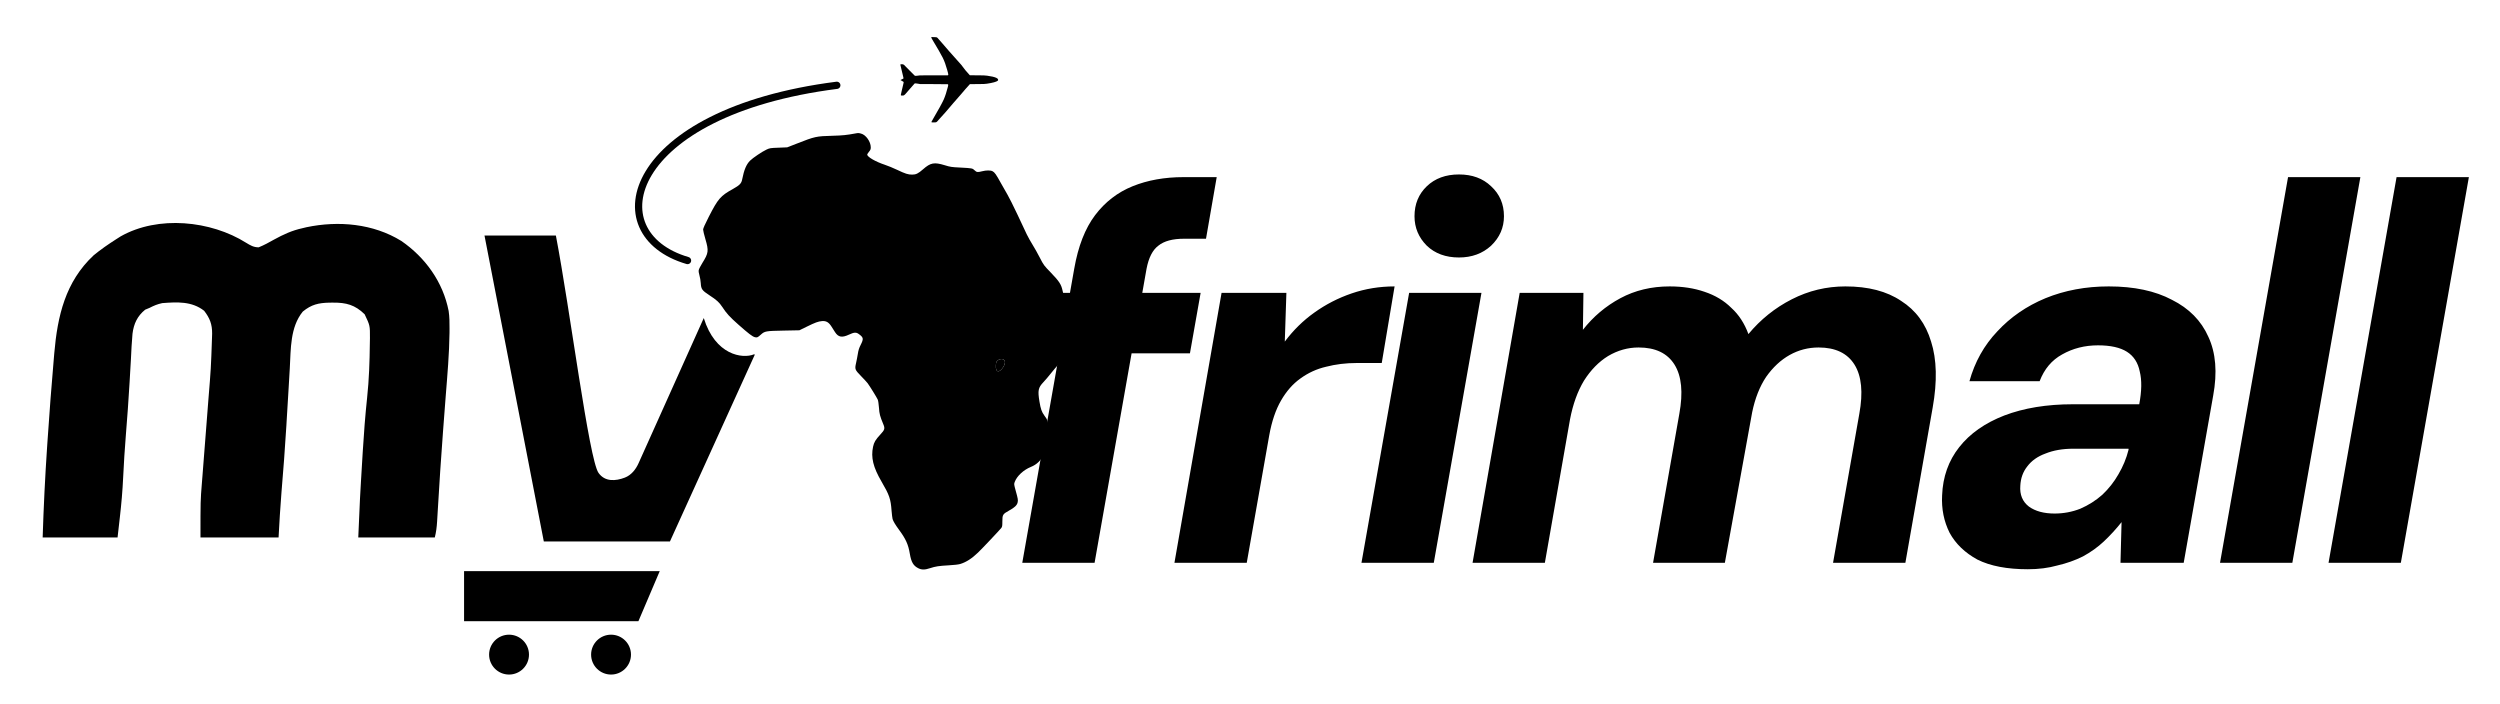
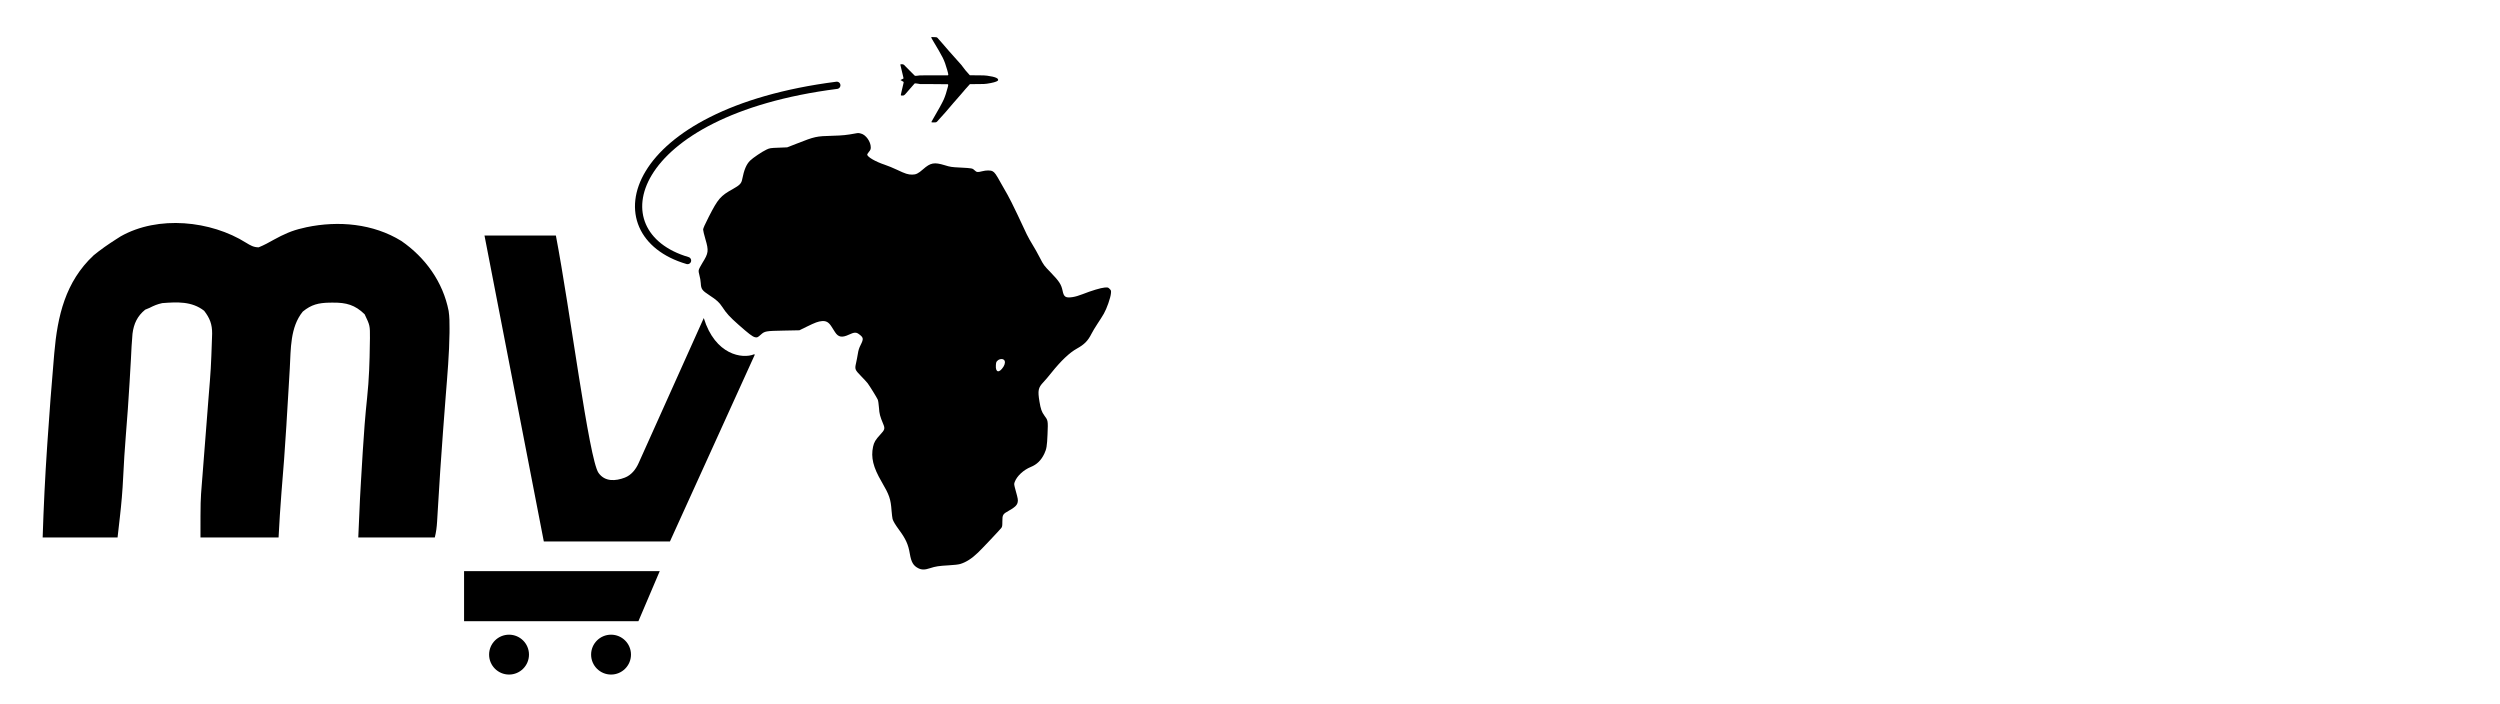
<svg xmlns="http://www.w3.org/2000/svg" width="142" height="40" viewBox="0 0 142 40" fill="none">
  <path d="M48.58 7.581C48.084 7.673 47.853 7.696 47.299 7.711C46.347 7.737 46.292 7.751 45.247 8.161L44.713 8.369L44.22 8.389C43.752 8.406 43.72 8.412 43.539 8.496C43.29 8.611 42.76 8.969 42.604 9.125C42.39 9.338 42.263 9.647 42.156 10.187C42.113 10.418 42.015 10.518 41.634 10.732C40.921 11.127 40.788 11.28 40.255 12.322C40.035 12.752 39.937 12.974 39.937 13.041C39.937 13.095 39.995 13.338 40.067 13.583C40.263 14.25 40.246 14.374 39.894 14.937C39.793 15.101 39.698 15.283 39.689 15.338C39.675 15.404 39.689 15.508 39.729 15.644C39.764 15.756 39.796 15.955 39.804 16.088C39.822 16.42 39.877 16.498 40.292 16.769C40.708 17.04 40.852 17.173 41.022 17.43C41.267 17.805 41.447 18.001 41.943 18.44C42.52 18.951 42.733 19.112 42.869 19.15C42.999 19.187 43.036 19.17 43.215 19.008C43.441 18.806 43.492 18.798 44.511 18.778L45.406 18.76L45.824 18.555C46.306 18.319 46.468 18.258 46.69 18.238C46.924 18.218 47.074 18.304 47.227 18.547C47.293 18.651 47.386 18.792 47.429 18.864C47.616 19.155 47.824 19.193 48.219 19.008C48.517 18.87 48.629 18.861 48.785 18.977C49.05 19.17 49.062 19.242 48.886 19.591C48.794 19.773 48.756 19.894 48.724 20.105C48.698 20.255 48.655 20.492 48.623 20.627C48.545 20.968 48.56 21.005 48.906 21.36C49.062 21.519 49.229 21.701 49.279 21.764C49.406 21.935 49.809 22.587 49.858 22.702C49.882 22.757 49.91 22.962 49.925 23.155C49.948 23.513 49.983 23.64 50.167 24.084C50.277 24.344 50.257 24.41 49.997 24.688C49.734 24.97 49.642 25.123 49.59 25.374C49.46 25.983 49.596 26.54 50.069 27.351C50.519 28.122 50.592 28.335 50.641 29.011C50.658 29.216 50.684 29.426 50.698 29.478C50.739 29.614 50.854 29.804 51.065 30.093C51.449 30.612 51.593 30.93 51.679 31.458C51.76 31.931 51.878 32.133 52.156 32.274C52.349 32.372 52.528 32.372 52.822 32.274C53.139 32.17 53.324 32.142 53.893 32.11C54.187 32.095 54.444 32.064 54.539 32.035C54.874 31.934 55.2 31.726 55.552 31.386C55.789 31.16 56.781 30.107 56.871 29.992C56.926 29.92 56.934 29.873 56.934 29.617C56.934 29.236 56.958 29.198 57.312 29.002C57.627 28.829 57.765 28.699 57.8 28.543C57.832 28.404 57.823 28.344 57.693 27.877C57.59 27.498 57.59 27.498 57.639 27.369C57.765 27.034 58.138 26.691 58.55 26.523C58.894 26.384 59.136 26.148 59.315 25.776C59.445 25.499 59.471 25.351 59.5 24.659C59.532 23.891 59.529 23.883 59.321 23.605C59.171 23.404 59.11 23.227 59.041 22.809C58.937 22.177 58.969 22.021 59.266 21.707C59.359 21.611 59.563 21.372 59.719 21.173C60.265 20.492 60.747 20.033 61.165 19.802C61.595 19.563 61.794 19.36 61.999 18.953C62.057 18.835 62.207 18.587 62.331 18.399C62.455 18.215 62.622 17.952 62.7 17.814C62.865 17.528 63.081 16.91 63.101 16.665C63.116 16.509 63.113 16.495 63.026 16.408C62.937 16.319 62.928 16.319 62.741 16.333C62.524 16.351 61.999 16.509 61.494 16.708C61.283 16.792 61.073 16.853 60.917 16.876C60.524 16.933 60.426 16.87 60.354 16.509C60.279 16.157 60.166 15.981 59.702 15.499C59.286 15.069 59.281 15.061 59.061 14.634C58.94 14.397 58.755 14.068 58.649 13.9C58.545 13.733 58.395 13.468 58.319 13.309C58.244 13.15 58.002 12.637 57.783 12.169C57.563 11.702 57.312 11.205 57.229 11.064C57.145 10.925 56.972 10.62 56.845 10.389C56.577 9.901 56.496 9.788 56.374 9.725C56.262 9.667 56.02 9.667 55.783 9.728C55.526 9.794 55.477 9.788 55.356 9.673C55.232 9.555 55.232 9.555 54.539 9.517C54.051 9.494 53.974 9.482 53.659 9.384C53.059 9.203 52.857 9.24 52.43 9.615C52.153 9.858 52.029 9.918 51.809 9.918C51.578 9.918 51.423 9.869 50.958 9.647C50.745 9.546 50.433 9.416 50.263 9.361C49.723 9.182 49.258 8.911 49.258 8.778C49.258 8.758 49.304 8.686 49.359 8.62C49.44 8.522 49.46 8.475 49.46 8.371C49.46 8.048 49.183 7.656 48.906 7.587C48.759 7.549 48.75 7.549 48.58 7.581ZM57.027 20.443C57.108 20.515 57.093 20.677 56.995 20.832C56.756 21.207 56.539 21.167 56.565 20.752C56.577 20.578 56.585 20.549 56.669 20.477C56.776 20.379 56.94 20.365 57.027 20.443Z" fill="#FAFAFA" style="fill:#FAFAFA;fill:color(display-p3 0.98 0.98 0.98);fill-opacity:1;" />
-   <path d="M57.028 20.443C57.108 20.515 57.094 20.676 56.996 20.832C56.756 21.207 56.54 21.167 56.566 20.752C56.577 20.578 56.586 20.549 56.67 20.477C56.776 20.379 56.941 20.365 57.028 20.443Z" fill="#FAFAFA" style="fill:#FAFAFA;fill:color(display-p3 0.98 0.98 0.98);fill-opacity:1;" />
-   <path d="M58.065 31.968L61.016 15.264C61.239 13.986 61.635 12.972 62.202 12.222C62.77 11.471 63.48 10.923 64.332 10.579C65.184 10.234 66.148 10.061 67.223 10.061H69.109L68.501 13.56H67.253C66.604 13.56 66.117 13.692 65.793 13.956C65.468 14.199 65.245 14.636 65.124 15.264L62.172 31.968H58.065ZM58.065 20.071L58.643 16.633H68.196L67.588 20.071H58.065ZM66.708 31.968L69.385 16.633H73.067L72.976 19.402C73.463 18.753 74.02 18.206 74.649 17.759C75.298 17.293 76.008 16.927 76.779 16.664C77.55 16.4 78.361 16.268 79.213 16.268L78.483 20.619H77.053C76.444 20.619 75.866 20.69 75.318 20.832C74.791 20.954 74.304 21.177 73.858 21.502C73.432 21.806 73.067 22.222 72.763 22.749C72.458 23.276 72.235 23.936 72.093 24.727L70.815 31.968H66.708ZM77.331 31.968L80.039 16.633H84.147L81.439 31.968H77.331ZM82.869 14.625C82.118 14.625 81.51 14.402 81.043 13.956C80.577 13.489 80.344 12.931 80.344 12.282C80.344 11.593 80.577 11.025 81.043 10.579C81.51 10.132 82.118 9.909 82.869 9.909C83.619 9.909 84.228 10.132 84.694 10.579C85.181 11.025 85.425 11.593 85.425 12.282C85.425 12.931 85.181 13.489 84.694 13.956C84.208 14.402 83.599 14.625 82.869 14.625ZM83.641 31.968L86.318 16.633H89.939L89.909 18.733C90.497 17.982 91.207 17.384 92.038 16.938C92.87 16.491 93.803 16.268 94.838 16.268C95.568 16.268 96.227 16.37 96.815 16.573C97.424 16.775 97.931 17.08 98.337 17.485C98.763 17.871 99.087 18.368 99.31 18.976C100 18.145 100.821 17.485 101.775 16.999C102.728 16.512 103.742 16.268 104.817 16.268C106.116 16.268 107.17 16.542 107.982 17.09C108.813 17.617 109.381 18.388 109.686 19.402C110.01 20.416 110.04 21.664 109.777 23.145L108.225 31.968H104.117L105.608 23.51C105.831 22.293 105.74 21.36 105.335 20.71C104.929 20.061 104.249 19.737 103.296 19.737C102.708 19.737 102.16 19.879 101.653 20.163C101.146 20.447 100.7 20.863 100.314 21.41C99.949 21.958 99.686 22.627 99.523 23.418L97.972 31.968H93.894L95.385 23.51C95.608 22.293 95.517 21.36 95.112 20.71C94.706 20.061 94.026 19.737 93.073 19.737C92.464 19.737 91.886 19.899 91.338 20.224C90.811 20.548 90.355 21.015 89.969 21.623C89.604 22.232 89.341 22.962 89.178 23.814L87.748 31.968H83.641ZM115.18 32.333C114.004 32.333 113.05 32.151 112.32 31.786C111.61 31.4 111.083 30.893 110.738 30.264C110.414 29.615 110.271 28.905 110.312 28.135C110.353 27.08 110.677 26.167 111.286 25.396C111.894 24.625 112.746 24.027 113.841 23.601C114.957 23.175 116.255 22.962 117.736 22.962H121.509C121.651 22.212 121.661 21.593 121.539 21.106C121.438 20.599 121.195 20.224 120.809 19.98C120.424 19.737 119.876 19.615 119.166 19.615C118.416 19.615 117.736 19.788 117.128 20.133C116.539 20.457 116.113 20.964 115.85 21.654H111.864C112.168 20.558 112.695 19.615 113.446 18.824C114.196 18.013 115.109 17.384 116.184 16.938C117.28 16.491 118.477 16.268 119.775 16.268C121.215 16.268 122.412 16.522 123.365 17.029C124.339 17.516 125.028 18.215 125.434 19.128C125.86 20.041 125.951 21.157 125.708 22.475L124.034 31.968H120.444L120.505 29.656C120.201 30.041 119.866 30.406 119.501 30.751C119.156 31.076 118.76 31.36 118.314 31.603C117.868 31.826 117.381 31.999 116.854 32.12C116.347 32.262 115.789 32.333 115.18 32.333ZM116.702 29.169C117.209 29.169 117.696 29.078 118.162 28.895C118.629 28.692 119.044 28.428 119.41 28.104C119.775 27.759 120.079 27.374 120.322 26.948C120.586 26.502 120.779 26.035 120.901 25.548V25.487H117.767C117.158 25.487 116.631 25.579 116.184 25.761C115.738 25.923 115.393 26.167 115.15 26.491C114.907 26.796 114.775 27.161 114.754 27.587C114.714 28.094 114.876 28.49 115.241 28.773C115.606 29.037 116.093 29.169 116.702 29.169ZM126.097 31.968L129.961 10.061H134.069L130.205 31.968H126.097ZM132.261 31.968L136.125 10.061H140.232L136.368 31.968H132.261Z" fill="#FAFAFA" style="fill:#FAFAFA;fill:color(display-p3 0.98 0.98 0.98);fill-opacity:1;" />
  <path d="M13.979 13.789C14.222 13.937 14.404 14.048 14.693 14.048C14.999 13.925 15.282 13.769 15.569 13.607C16.095 13.318 16.591 13.089 17.181 12.961C17.256 12.943 17.331 12.925 17.408 12.906C19.228 12.525 21.197 12.7 22.795 13.686C24.159 14.626 25.163 16.019 25.483 17.663C25.533 17.995 25.535 18.325 25.533 18.66C25.533 18.741 25.532 18.822 25.532 18.906C25.518 20.101 25.412 21.292 25.318 22.483C25.275 23.028 25.234 23.573 25.193 24.119C25.182 24.255 25.172 24.392 25.162 24.529C25.05 25.996 24.956 27.464 24.869 28.932C24.864 29.014 24.859 29.096 24.854 29.181C24.844 29.331 24.835 29.482 24.827 29.632C24.808 29.945 24.773 30.221 24.697 30.527C23.262 30.527 21.828 30.527 20.35 30.527C20.455 28.118 20.455 28.118 20.503 27.334C20.511 27.197 20.511 27.197 20.52 27.058C20.531 26.869 20.542 26.68 20.554 26.491C20.571 26.208 20.588 25.925 20.605 25.642C20.666 24.62 20.745 23.602 20.853 22.583C20.962 21.561 20.996 20.541 21.007 19.515C21.01 19.361 21.01 19.361 21.013 19.205C21.016 18.49 21.016 18.49 20.712 17.851C20.166 17.317 19.663 17.182 18.913 17.189C18.849 17.189 18.785 17.189 18.719 17.19C18.093 17.204 17.689 17.295 17.198 17.698C16.475 18.587 16.522 19.824 16.46 20.923C16.449 21.103 16.439 21.284 16.428 21.464C16.416 21.653 16.405 21.842 16.395 22.031C16.357 22.682 16.317 23.334 16.277 23.985C16.271 24.082 16.271 24.082 16.266 24.18C16.188 25.45 16.095 26.719 15.986 27.987C15.916 28.834 15.871 29.675 15.823 30.527C14.359 30.527 12.895 30.527 11.387 30.527C11.387 28.433 11.387 28.433 11.467 27.444C11.473 27.372 11.479 27.301 11.484 27.227C11.493 27.117 11.493 27.117 11.502 27.006C11.514 26.849 11.526 26.693 11.538 26.537C11.569 26.13 11.601 25.724 11.633 25.318C11.672 24.827 11.71 24.335 11.748 23.843C11.777 23.46 11.807 23.077 11.837 22.695C11.982 20.925 11.982 20.925 12.043 19.152C12.045 19.086 12.047 19.019 12.049 18.95C12.053 18.418 11.918 18.07 11.596 17.653C10.896 17.104 10.058 17.152 9.214 17.217C8.934 17.278 8.748 17.357 8.489 17.489C8.409 17.522 8.329 17.556 8.246 17.59C7.801 17.951 7.596 18.391 7.526 18.957C7.482 19.434 7.46 19.913 7.437 20.392C7.427 20.569 7.417 20.746 7.406 20.923C7.39 21.196 7.374 21.469 7.359 21.742C7.304 22.737 7.226 23.73 7.148 24.723C7.086 25.517 7.032 26.309 6.996 27.105C6.961 27.865 6.896 28.616 6.809 29.372C6.744 29.944 6.744 29.944 6.678 30.527C5.274 30.527 3.87 30.527 2.423 30.527C2.478 28.803 2.56 27.086 2.677 25.366C2.685 25.25 2.693 25.133 2.701 25.013C2.808 23.443 2.924 21.874 3.062 20.307C3.069 20.226 3.076 20.146 3.083 20.063C3.264 17.959 3.709 16.005 5.32 14.501C5.722 14.169 6.149 13.876 6.588 13.595C6.675 13.54 6.761 13.484 6.851 13.427C8.984 12.218 11.981 12.532 13.979 13.789Z" fill="#D4D4D4" style="fill:#D4D4D4;fill:color(display-p3 0.831 0.831 0.831);fill-opacity:1;" />
  <path d="M37.472 32.442H26.359V35.286H36.261L37.472 32.442Z" fill="#D4D4D4" style="fill:#D4D4D4;fill:color(display-p3 0.831 0.831 0.831);fill-opacity:1;" />
  <path d="M28.914 38.315C29.539 38.315 30.046 37.807 30.046 37.182C30.046 36.557 29.539 36.05 28.914 36.05C28.288 36.05 27.781 36.557 27.781 37.182C27.781 37.807 28.288 38.315 28.914 38.315Z" fill="#D4D4D4" style="fill:#D4D4D4;fill:color(display-p3 0.831 0.831 0.831);fill-opacity:1;" />
  <path d="M34.708 38.315C35.333 38.315 35.84 37.807 35.84 37.182C35.84 36.557 35.333 36.05 34.708 36.05C34.082 36.05 33.575 36.557 33.575 37.182C33.575 37.807 34.082 38.315 34.708 38.315Z" fill="#D4D4D4" style="fill:#D4D4D4;fill:color(display-p3 0.831 0.831 0.831);fill-opacity:1;" />
  <path d="M30.889 30.757L27.519 13.377H31.574C32.382 17.591 33.454 26.09 33.996 26.86C34.36 27.376 34.967 27.328 35.489 27.129C35.854 26.989 36.11 26.669 36.27 26.312L39.974 18.065C40.623 20.176 42.181 20.394 42.828 20.125C42.851 20.116 42.876 20.14 42.865 20.163L38.052 30.757H30.889Z" fill="#D4D4D4" style="fill:#D4D4D4;fill:color(display-p3 0.831 0.831 0.831);fill-opacity:1;" />
  <path d="M39.052 14.799C33.838 13.272 35.576 6.373 47.531 4.845" stroke="#FAFAFA" style="stroke:#FAFAFA;stroke:color(display-p3 0.98 0.98 0.98);stroke-opacity:1;" stroke-width="0.411" stroke-linecap="round" />
  <path d="M56.691 4.516C56.68 4.477 56.653 4.452 56.587 4.42C56.489 4.373 56.293 4.328 56.067 4.299C55.926 4.282 55.891 4.28 55.489 4.278L55.091 4.275L55.077 4.264C55.07 4.258 54.96 4.134 54.833 3.988C54.594 3.676 54.833 3.988 54.598 3.68L53.911 2.91L53.723 2.692L53.493 2.426C53.367 2.279 53.255 2.153 53.245 2.146C53.198 2.111 53.174 2.107 53 2.107C52.914 2.106 52.906 2.107 52.899 2.114C52.895 2.118 52.892 2.127 52.892 2.133C52.892 2.139 52.924 2.196 52.968 2.269C53.227 2.694 53.448 3.08 53.549 3.281C53.641 3.464 53.724 3.694 53.803 3.98C53.844 4.126 53.861 4.201 53.862 4.229C53.862 4.254 53.862 4.257 53.85 4.267L53.838 4.277H53.075C52.609 4.277 52.288 4.279 52.251 4.282C52.218 4.284 52.159 4.291 52.121 4.298C52.032 4.312 51.984 4.313 51.96 4.3C51.948 4.294 51.841 4.187 51.653 3.994C51.494 3.83 51.357 3.691 51.349 3.685C51.34 3.678 51.321 3.668 51.308 3.661C51.285 3.651 51.277 3.65 51.224 3.648C51.16 3.647 51.147 3.651 51.14 3.67C51.14 3.67 51.139 3.671 51.139 3.671C51.136 3.681 51.139 3.692 51.248 4.133L51.262 4.19C51.294 4.32 51.32 4.432 51.32 4.44C51.32 4.449 51.316 4.457 51.31 4.463C51.304 4.468 51.264 4.488 51.221 4.508C51.177 4.527 51.143 4.545 51.145 4.547C51.146 4.548 51.177 4.565 51.215 4.586C51.22 4.589 51.225 4.592 51.23 4.595C51.275 4.619 51.315 4.644 51.32 4.65C51.321 4.652 51.323 4.653 51.324 4.655C51.335 4.67 51.327 4.699 51.215 5.17C51.191 5.27 51.17 5.364 51.169 5.38C51.167 5.405 51.168 5.409 51.176 5.417C51.185 5.425 51.192 5.426 51.252 5.426C51.316 5.426 51.318 5.425 51.344 5.413C51.36 5.404 51.384 5.386 51.408 5.363C51.429 5.342 51.556 5.197 51.69 5.039C51.836 4.868 51.94 4.75 51.949 4.744C51.974 4.73 52.028 4.733 52.151 4.755L52.256 4.774L53.04 4.777C53.653 4.778 53.826 4.78 53.833 4.784C53.85 4.794 53.86 4.811 53.86 4.83C53.86 4.839 53.85 4.887 53.838 4.936C53.774 5.196 53.683 5.475 53.604 5.653C53.517 5.846 53.287 6.265 52.988 6.774C52.942 6.851 52.905 6.919 52.905 6.924C52.905 6.929 52.908 6.938 52.913 6.943C52.92 6.952 52.921 6.952 53.038 6.951L53.155 6.95L53.18 6.938C53.194 6.931 53.212 6.92 53.221 6.912C53.229 6.906 53.335 6.787 53.457 6.649C53.579 6.511 53.688 6.39 53.7 6.38L53.92 6.122C53.924 6.116 54.027 5.995 54.149 5.854L54.592 5.348C54.595 5.337 54.663 5.257 54.831 5.067C54.959 4.92 55.072 4.796 55.08 4.79L55.095 4.779L55.497 4.776C55.907 4.774 55.937 4.772 56.06 4.754C56.378 4.708 56.606 4.645 56.672 4.585C56.695 4.563 56.699 4.548 56.691 4.516Z" fill="#FAFAFA" style="fill:#FAFAFA;fill:color(display-p3 0.98 0.98 0.98);fill-opacity:1;" />
</svg>